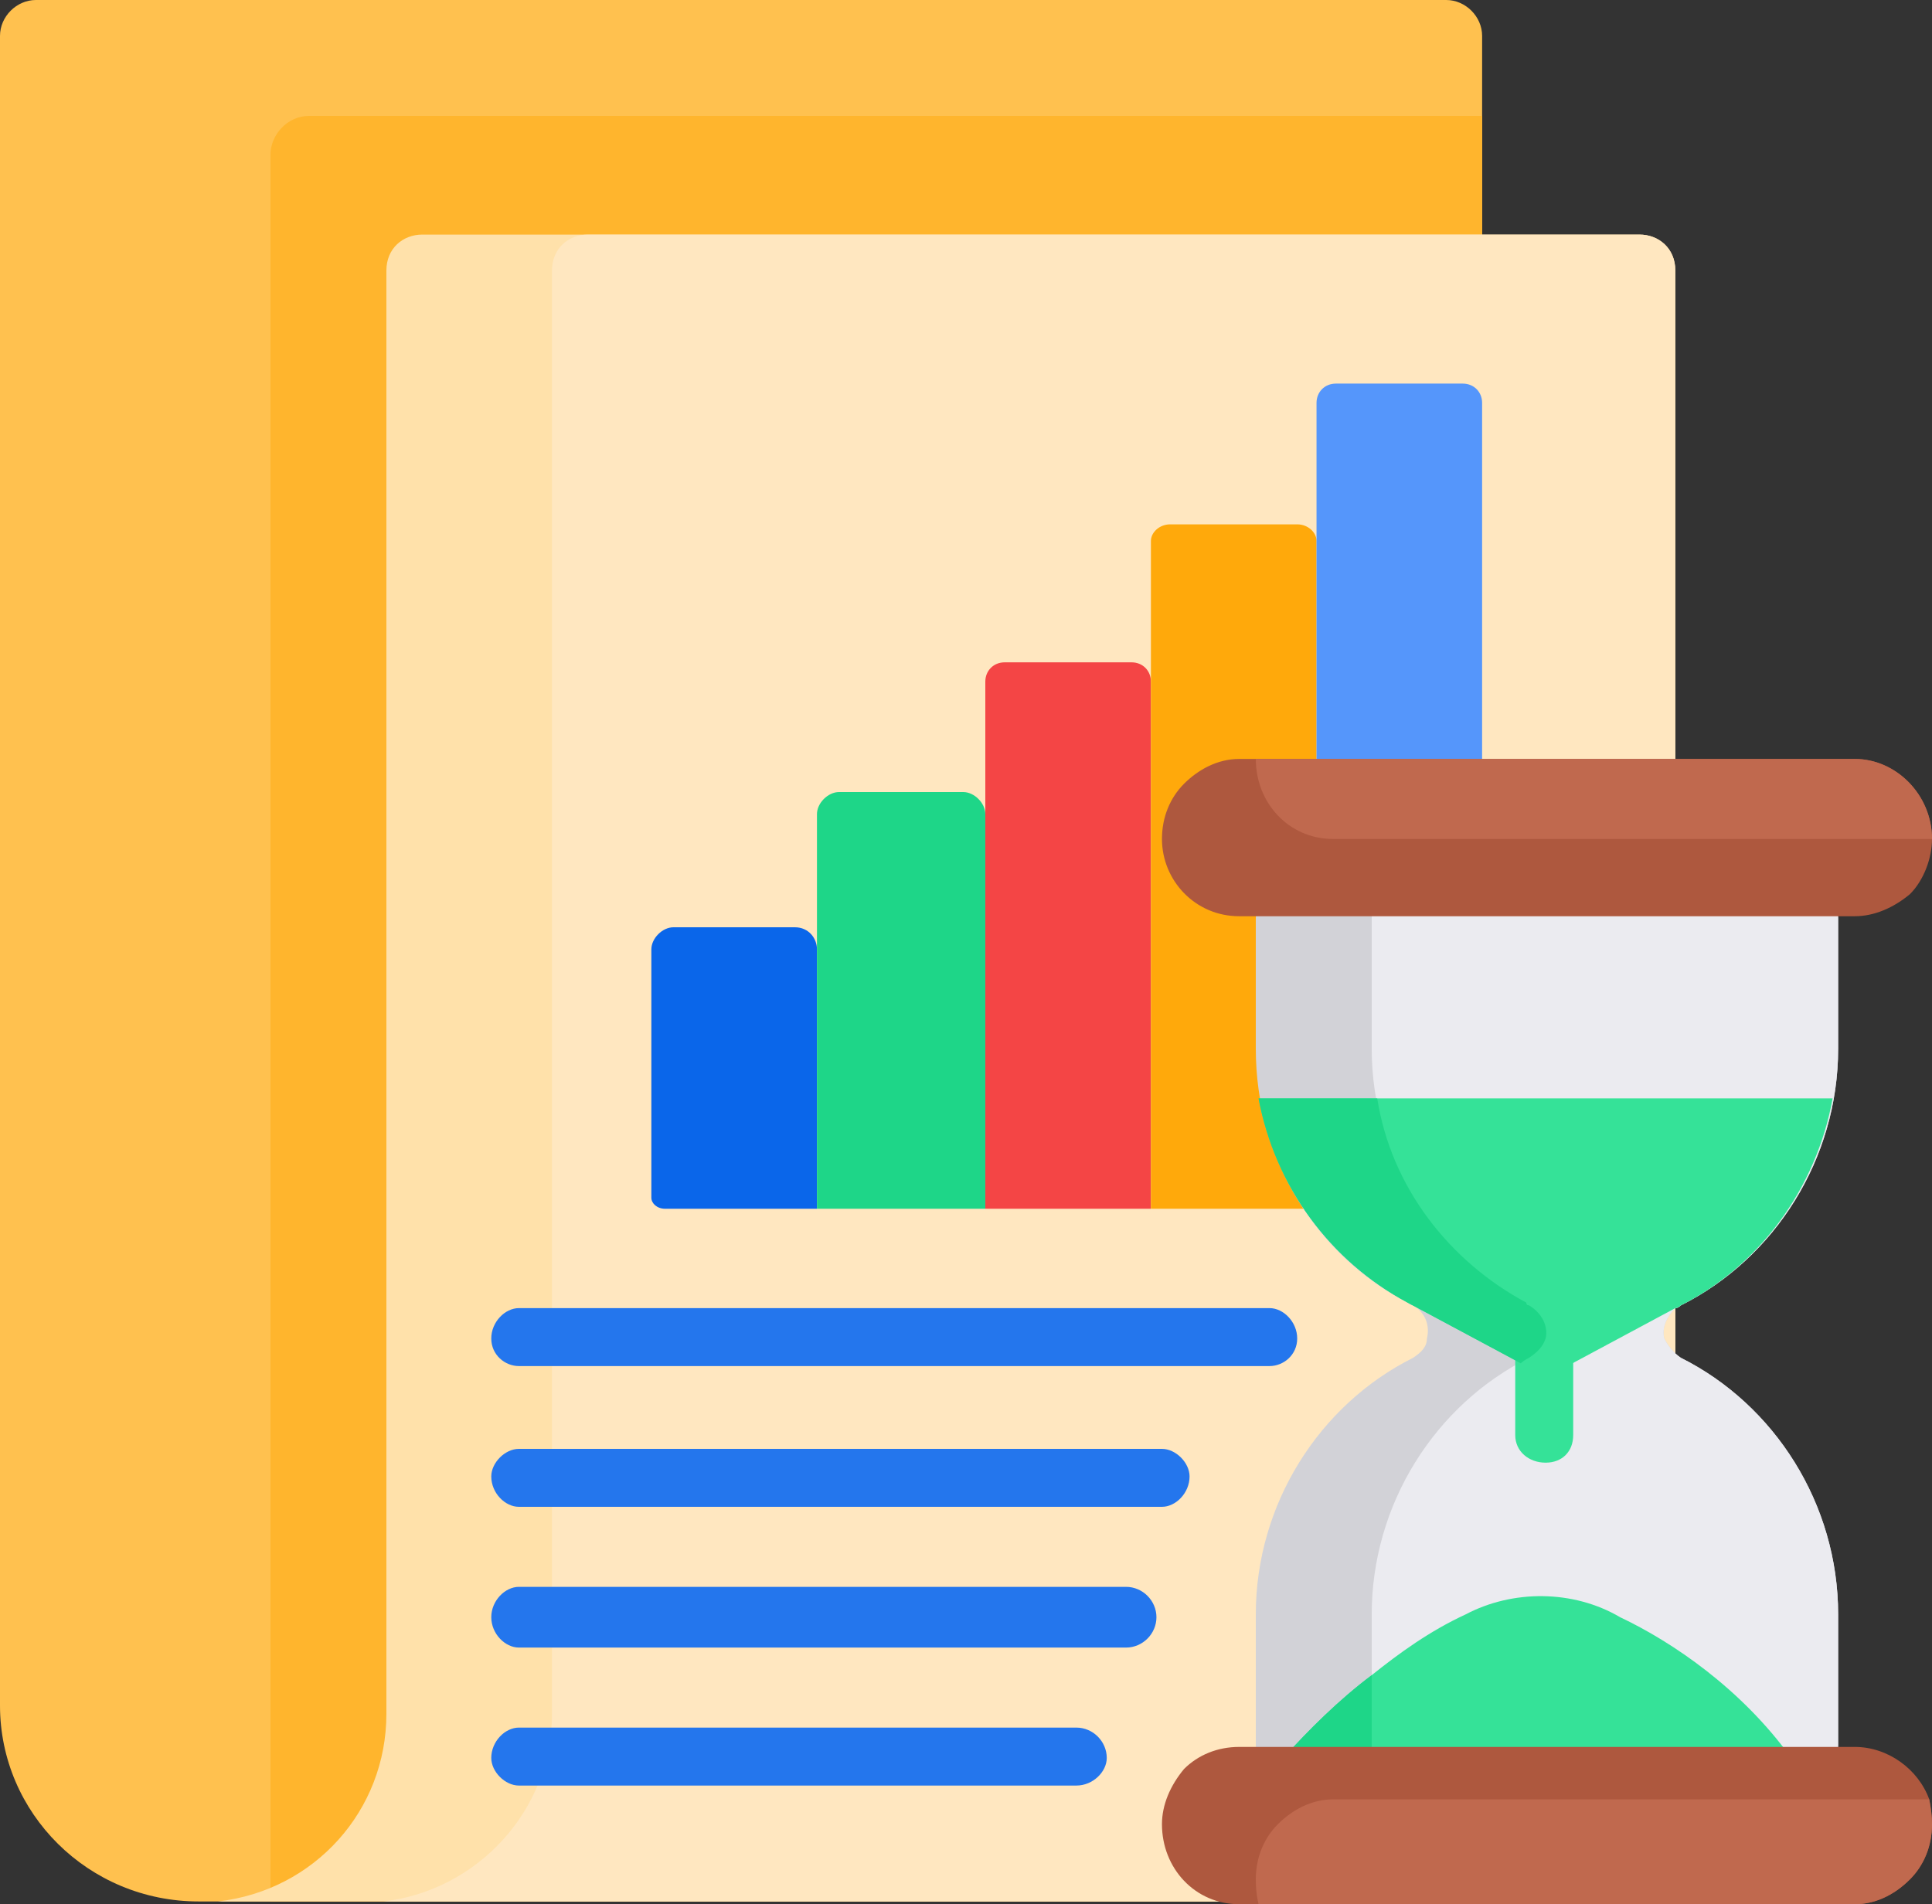
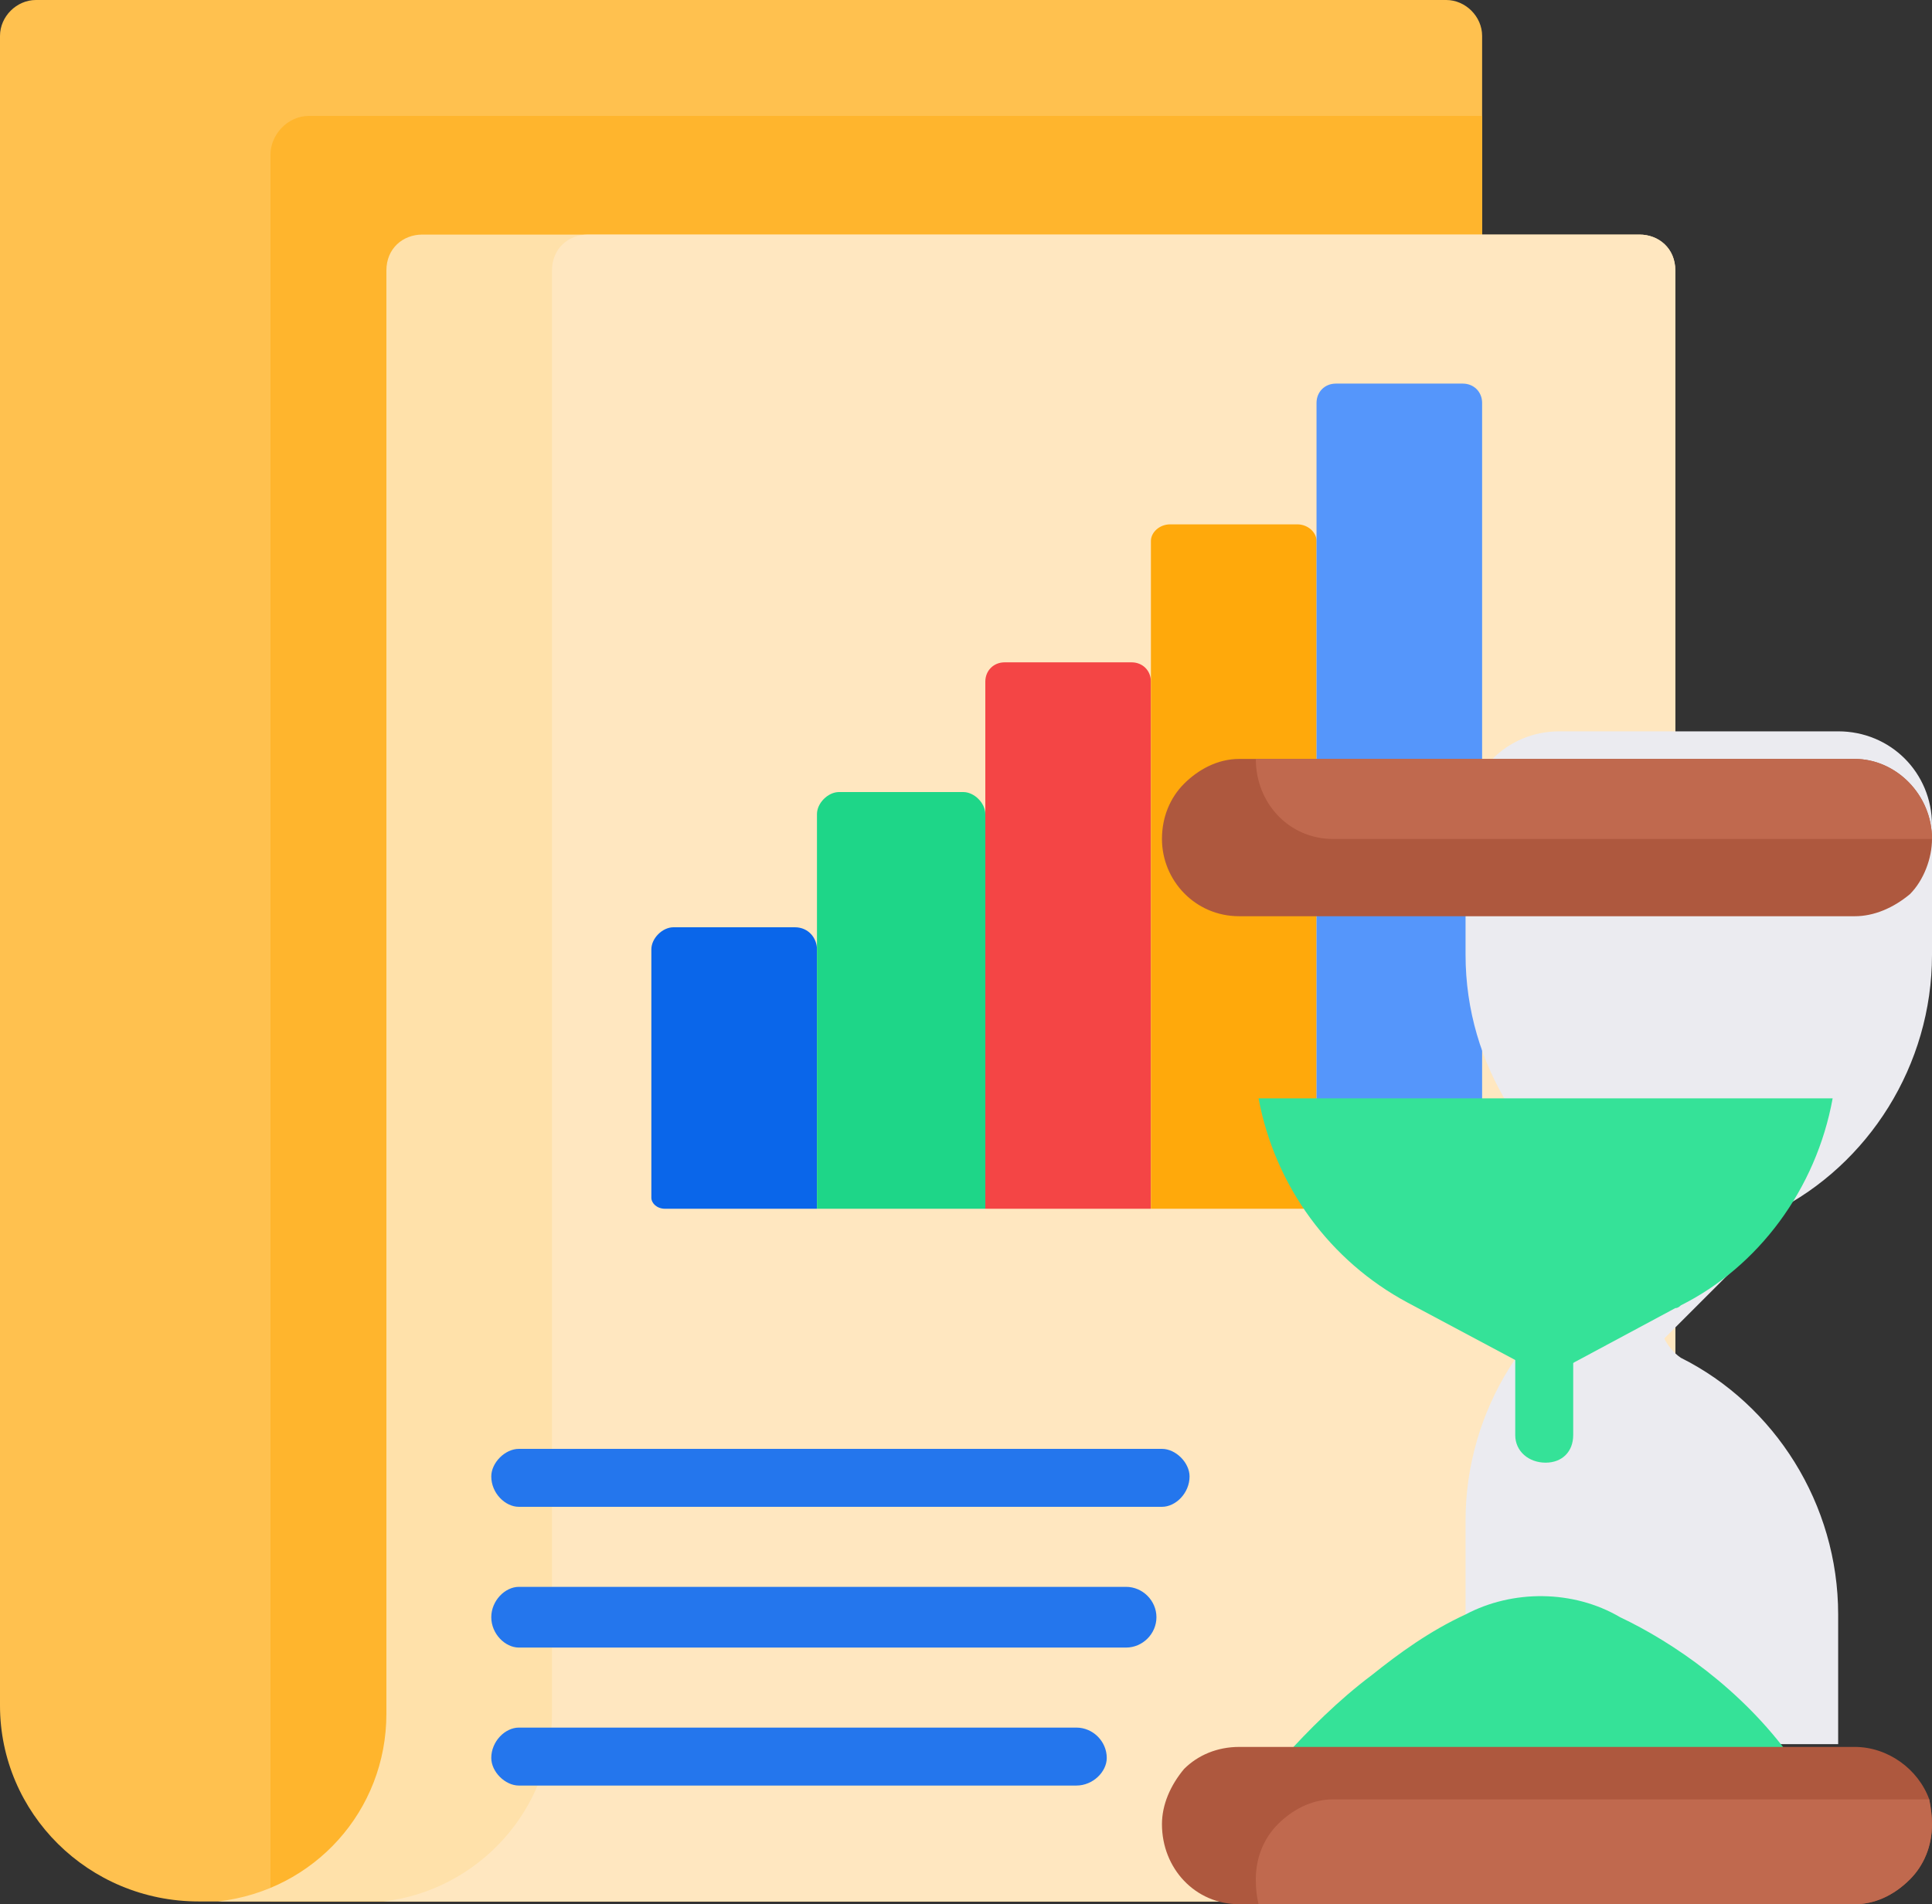
<svg xmlns="http://www.w3.org/2000/svg" version="1.2" viewBox="0 0 70 69" width="70" height="69">
  <rect x="0" y="0" width="70" height="69" fill="#333333" stroke="none" />
  <title>report_1149088</title>
  <style>
		.s0 { fill: #ffc14f } 
		.s1 { fill: #ffb52d } 
		.s2 { fill: #ffe1aa } 
		.s3 { fill: #ffe7c0 } 
		.s4 { fill: #2476ed } 
		.s5 { fill: #0a66ea } 
		.s6 { fill: #1ed688 } 
		.s7 { fill: #f44545 } 
		.s8 { fill: #ffa90b } 
		.s9 { fill: #5596fb } 
		.s10 { fill: #d2d2d7 } 
		.s11 { fill: #ebebf0 } 
		.s12 { fill: #35e298 } 
		.s13 { fill: #ae583e } 
		.s14 { fill: #c0694e } 
	</style>
  <g id="Folder 1">
    <path class="s0" d="m0 5.3v56.5c0 3.9 3.2 7.1 7.2 7.1h46.5v-67.6c0-0.7-0.6-1.3-1.3-1.3h-51.1c-0.7 0-1.3 0.6-1.3 1.3z" />
    <path class="s1" d="m9.8 9.8v59q0 0.1 0 0.1h43.9v-64.7h-42.5c-0.8 0-1.4 0.7-1.4 1.4z" />
    <path class="s2" d="m60.7 9.8v52.3c0 3.7-3.1 6.8-6.9 6.8h-46.6 0.7c3.5-0.4 6.1-3.3 6.1-6.8v-52.3c0-0.8 0.6-1.3 1.3-1.3h6 38.1c0.7 0 1.3 0.5 1.3 1.3z" />
    <path class="s3" d="m60.7 9.8v52.3c0 3.7-3.1 6.8-6.9 6.8h-40.6 0.7c3.4-0.4 6.1-3.3 6.1-6.8v-52.3c0-0.8 0.6-1.3 1.3-1.3h38.1c0.7 0 1.3 0.5 1.3 1.3z" />
    <g>
-       <path class="s4" d="m46 49.5h-27.2c-0.5 0-1-0.4-1-1 0-0.6 0.5-1.1 1-1.1h27.2c0.5 0 1 0.5 1 1.1 0 0.6-0.5 1-1 1z" />
      <path class="s4" d="m42.1 54.6h-23.3c-0.5 0-1-0.5-1-1.1 0-0.5 0.5-1 1-1h23.3c0.5 0 1 0.5 1 1 0 0.6-0.5 1.1-1 1.1z" />
      <path class="s4" d="m40.8 59.7h-22c-0.5 0-1-0.5-1-1.1 0-0.6 0.5-1.1 1-1.1h22c0.6 0 1.1 0.5 1.1 1.1 0 0.6-0.5 1.1-1.1 1.1z" />
      <path class="s4" d="m39 64.7h-20.2c-0.5 0-1-0.5-1-1 0-0.6 0.5-1.1 1-1.1h20.2c0.6 0 1.1 0.5 1.1 1.1 0 0.5-0.5 1-1.1 1z" />
    </g>
    <path class="s5" d="m29.6 34.4v9.4h-5.5c-0.3 0-0.5-0.2-0.5-0.4v-9c0-0.4 0.4-0.8 0.8-0.8h4.4c0.5 0 0.8 0.4 0.8 0.8z" />
    <path class="s6" d="m35.7 29.5v14.3h-6.1v-14.3c0-0.4 0.4-0.8 0.8-0.8h4.5c0.4 0 0.8 0.4 0.8 0.8z" />
    <path class="s7" d="m41.7 24.7v19.1h-4.2-1.8v-19.1c0-0.4 0.3-0.7 0.7-0.7h4.6c0.4 0 0.7 0.3 0.7 0.7z" />
    <path class="s8" d="m47.7 19.6v24.2h-6v-24.2c0-0.3 0.3-0.6 0.7-0.6h4.6c0.4 0 0.7 0.3 0.7 0.6z" />
    <path class="s9" d="m53.7 14.6v29.2h-6v-29.2c0-0.4 0.3-0.7 0.7-0.7h4.6c0.4 0 0.7 0.3 0.7 0.7z" />
-     <path class="s10" d="m60.3 48.5c0.1 0.2 0.3 0.5 0.6 0.7 3.4 1.7 5.7 5.3 5.7 9.3v4.7c0 1.9-1.5 3.4-3.4 3.4h-14.4c-1.8 0-3.3-1.5-3.3-3.4v-4.7c0-4 2.3-7.6 5.7-9.3 0.3-0.2 0.5-0.4 0.5-0.7 0.1-0.4 0-0.9-0.5-1.2q-0.1 0-0.2-0.1c-3.3-1.7-5.5-5.2-5.5-9.2v-4.7c0-1.9 1.5-3.4 3.3-3.4h14.4c1.9 0 3.4 1.5 3.4 3.4v4.7c0 4-2.3 7.6-5.7 9.3q-0.1 0.1-0.2 0.1c-0.3 0.3-0.5 0.7-0.4 1.1z" />
-     <path class="s11" d="m60.3 48.5c0.1 0.2 0.3 0.5 0.6 0.7 3.4 1.7 5.7 5.3 5.7 9.3v4.7c0 1.9-1.5 3.4-3.4 3.4h-10.1c-1.9 0-3.4-1.5-3.4-3.4v-4.7c0-4 2.3-7.6 5.7-9.3 0.3-0.2 0.5-0.4 0.6-0.7 0.1-0.4-0.1-0.9-0.6-1.2q-0.1 0-0.1-0.1c-3.3-1.7-5.6-5.2-5.6-9.2v-4.7c0-1.9 1.5-3.4 3.4-3.4h10.1c1.9 0 3.4 1.5 3.4 3.4v4.7c0 4-2.3 7.6-5.7 9.3q-0.1 0.1-0.2 0.1c-0.3 0.3-0.5 0.7-0.4 1.1z" />
+     <path class="s11" d="m60.3 48.5c0.1 0.2 0.3 0.5 0.6 0.7 3.4 1.7 5.7 5.3 5.7 9.3v4.7h-10.1c-1.9 0-3.4-1.5-3.4-3.4v-4.7c0-4 2.3-7.6 5.7-9.3 0.3-0.2 0.5-0.4 0.6-0.7 0.1-0.4-0.1-0.9-0.6-1.2q-0.1 0-0.1-0.1c-3.3-1.7-5.6-5.2-5.6-9.2v-4.7c0-1.9 1.5-3.4 3.4-3.4h10.1c1.9 0 3.4 1.5 3.4 3.4v4.7c0 4-2.3 7.6-5.7 9.3q-0.1 0.1-0.2 0.1c-0.3 0.3-0.5 0.7-0.4 1.1z" />
    <path class="s12" d="m66.4 39.8c-0.6 3.3-2.7 6.1-5.5 7.5q-0.1 0.1-0.2 0.1l-4.1 2.2q-0.3 0.2-0.6 0.2-0.2 0-0.5-0.2l-4.5-2.4c-2.8-1.5-4.8-4.2-5.4-7.4z" />
    <path class="s12" d="m56 53c-0.6 0-1.1-0.4-1.1-1v-4.1c0-0.6 0.5-1 1.1-1 0.6 0 1 0.4 1 1v4.1c0 0.6-0.4 1-1 1z" />
    <path class="s12" d="m64.9 63.7h-18.4c0.9-1 2-2.1 3.2-3 1-0.8 2.1-1.6 3.4-2.2 1.7-0.9 3.9-0.9 5.6 0.1 1.9 0.9 4.4 2.6 6.2 5.1z" />
-     <path class="s6" d="m56 48.5c-0.1 0.3-0.3 0.5-0.6 0.7q-0.2 0.1-0.3 0.2l-4.1-2.2c-2.8-1.5-4.8-4.2-5.4-7.4h4.3c0.5 3.2 2.6 5.9 5.4 7.4q0 0.1 0.1 0.1c0.5 0.3 0.7 0.8 0.6 1.2z" />
-     <path class="s6" d="m49.7 63.7h-3.2c0.9-1 2-2.1 3.2-3v2.5q0 0.3 0 0.5z" />
    <path class="s13" d="m70 30.4c0 0.7-0.3 1.5-0.8 2-0.6 0.5-1.3 0.8-2 0.8h-22.3c-1.6 0-2.8-1.3-2.8-2.8 0-0.8 0.3-1.5 0.8-2 0.5-0.5 1.2-0.9 2-0.9h22.3c1.5 0 2.8 1.3 2.8 2.9z" />
    <path class="s14" d="m70 30.4h-21.7c-1.6 0-2.8-1.3-2.8-2.9h21.7c1.5 0 2.8 1.3 2.8 2.9z" />
    <path class="s13" d="m70 66.1c0 0.8-0.3 1.5-0.8 2-0.6 0.6-1.3 0.9-2 0.9h-22.3c-1.6 0-2.8-1.3-2.8-2.9 0-0.7 0.3-1.4 0.8-2 0.5-0.5 1.2-0.8 2-0.8h22.3c1.2 0 2.3 0.8 2.7 1.9q0.1 0.5 0.1 0.9z" />
    <path class="s14" d="m70 66.1c0 0.8-0.3 1.5-0.8 2-0.6 0.6-1.3 0.9-2 0.9h-21.6q-0.1-0.4-0.1-0.9c0-0.8 0.3-1.5 0.8-2 0.5-0.5 1.2-0.9 2-0.9h21.6q0.1 0.5 0.1 0.9z" />
  </g>
</svg>